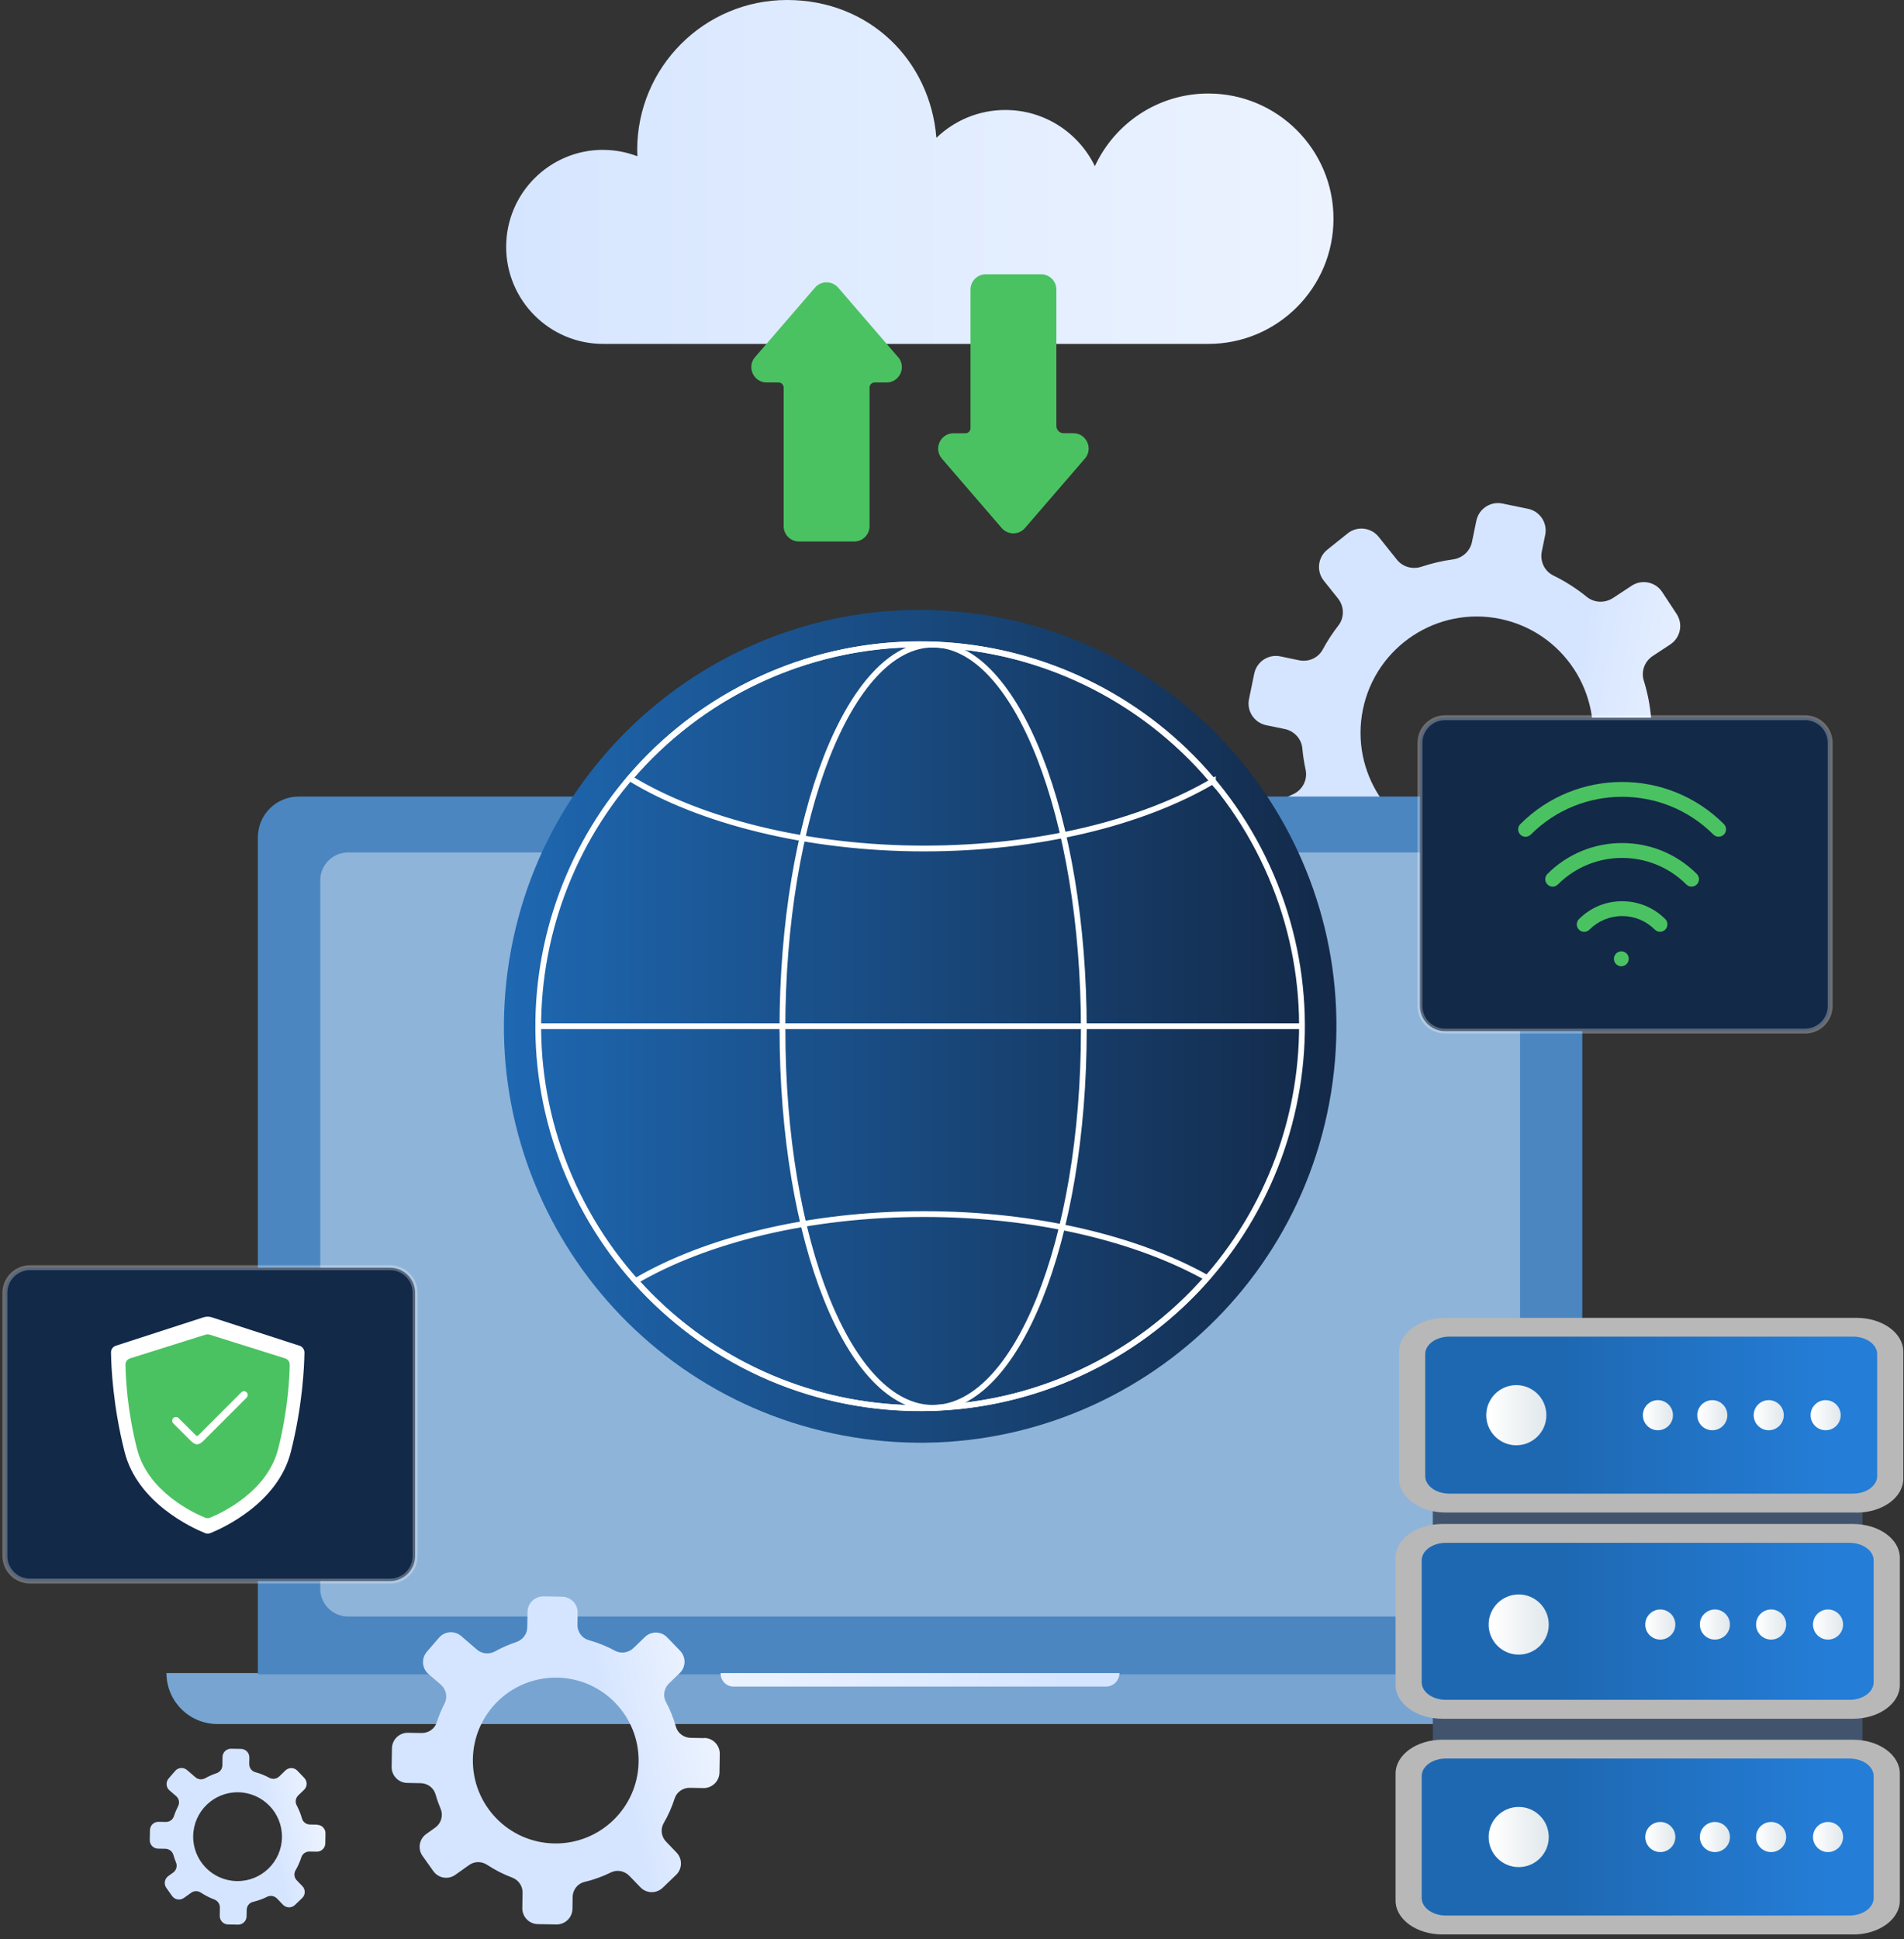
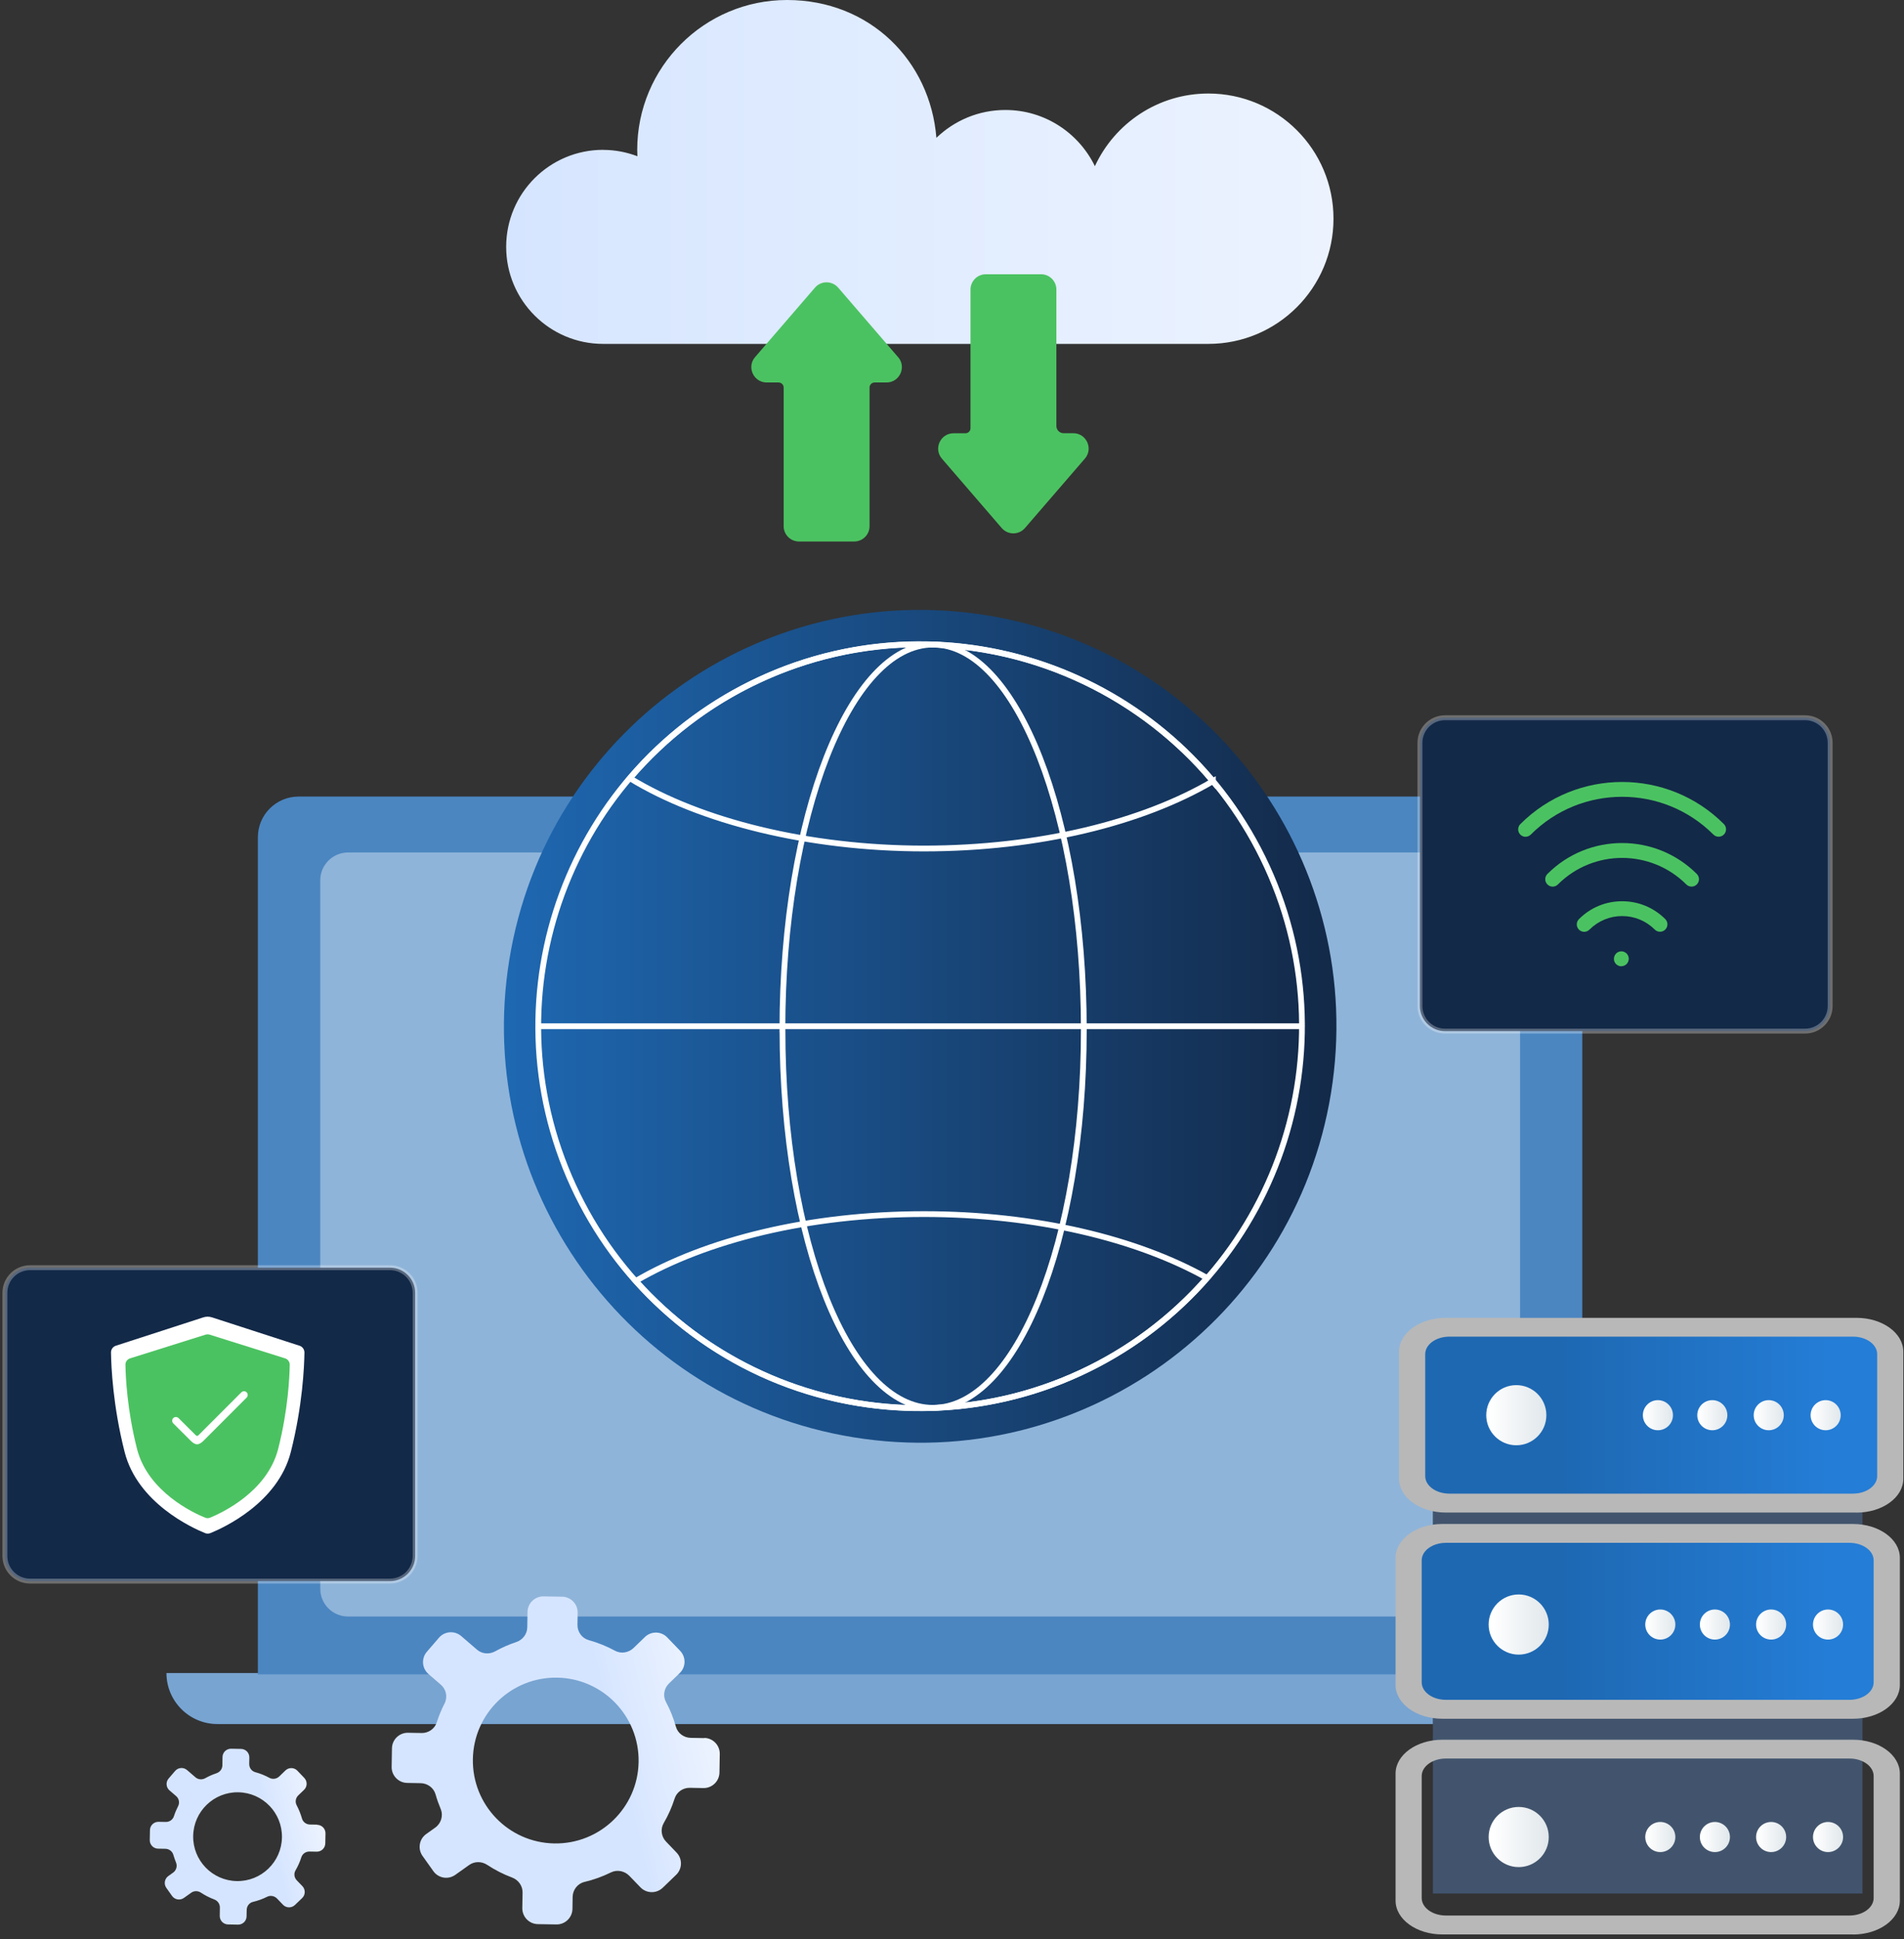
<svg xmlns="http://www.w3.org/2000/svg" width="389" height="396" viewBox="0 0 389 396" fill="none">
  <rect x="0" y="0" width="389" height="396" fill="#333333" stroke="none" />
-   <path d="M344.717 151.226L340.892 150.43C338.98 150.032 337.504 148.453 337.324 146.515C337.093 143.935 336.593 141.42 335.835 138.994C335.245 137.107 336.015 135.053 337.684 133.962L341.252 131.613C343.331 130.253 343.909 127.455 342.535 125.375L339.596 120.909C338.235 118.829 335.437 118.252 333.358 119.625L329.572 122.115C327.929 123.193 325.747 123.155 324.206 121.91C322.114 120.216 319.83 118.74 317.352 117.533C315.53 116.647 314.593 114.594 315.004 112.617L315.697 109.241C316.197 106.803 314.631 104.428 312.193 103.915L306.956 102.837C304.517 102.336 302.143 103.902 301.629 106.341L300.731 110.692C300.333 112.591 298.767 113.991 296.842 114.247C294.647 114.542 292.503 115.056 290.437 115.736C288.614 116.339 286.599 115.813 285.405 114.311L281.67 109.639C280.117 107.701 277.281 107.38 275.342 108.933L271.171 112.271C269.233 113.824 268.912 116.66 270.465 118.598L273.366 122.231C274.649 123.848 274.701 126.133 273.43 127.763C272.236 129.29 271.171 130.933 270.234 132.666C269.31 134.386 267.32 135.246 265.408 134.848L261.583 134.052C259.144 133.552 256.77 135.117 256.256 137.543L255.178 142.78C254.678 145.219 256.243 147.593 258.682 148.107L262.481 148.89C264.407 149.288 265.896 150.866 266.075 152.83C266.204 154.306 266.435 155.757 266.743 157.194C267.192 159.235 266.127 161.302 264.227 162.187L261.352 163.509C259.093 164.549 258.105 167.231 259.144 169.49L261.39 174.342C262.43 176.601 265.113 177.59 267.372 176.55L271.8 174.509C273.52 173.713 275.522 174.111 276.883 175.433C278.782 177.269 280.9 178.912 283.21 180.298C284.879 181.299 285.765 183.199 285.38 185.111L284.481 189.475C283.981 191.914 285.546 194.288 287.972 194.802L293.209 195.88C295.648 196.38 298.022 194.815 298.536 192.389L299.242 189C299.653 187.024 301.334 185.509 303.349 185.419C306.083 185.291 308.753 184.854 311.333 184.136C313.219 183.609 315.235 184.418 316.326 186.061L318.854 189.911C320.215 191.991 323.013 192.568 325.092 191.195L329.559 188.256C331.638 186.895 332.216 184.097 330.842 182.018L328.468 178.411C327.377 176.755 327.479 174.56 328.776 173.059C330.444 171.121 331.92 169.003 333.166 166.705C334.09 164.985 336.079 164.125 337.992 164.523L341.817 165.319C344.255 165.82 346.63 164.254 347.143 161.815L348.221 156.578C348.722 154.139 347.156 151.765 344.717 151.251V151.226ZM296.906 172.905C284.07 170.248 275.804 157.682 278.461 144.847C281.118 132.011 293.684 123.745 306.519 126.402C319.355 129.059 327.621 141.625 324.964 154.46C322.307 167.296 309.741 175.562 296.906 172.905Z" fill="url(#paint0_linear_0_8558)" />
  <path d="M44.423 352.098H331.972C337.479 352.098 341.945 347.632 341.945 342.125V341.689H34.013C34.013 347.439 38.672 352.098 44.423 352.098Z" fill="#1E68B2" />
  <path d="M44.423 352.098H331.972C337.479 352.098 341.945 347.632 341.945 342.125V341.689H34.013C34.013 347.439 38.672 352.098 44.423 352.098Z" fill="white" fill-opacity="0.4" />
  <path d="M323.282 341.933L52.688 341.933V170.992C52.688 166.41 56.41 162.688 60.992 162.688L314.965 162.688C319.547 162.688 323.269 166.41 323.269 170.992V341.933H323.282Z" fill="#1E68B2" />
  <path d="M323.282 341.933L52.688 341.933V170.992C52.688 166.41 56.41 162.688 60.992 162.688L314.965 162.688C319.547 162.688 323.269 166.41 323.269 170.992V341.933H323.282Z" fill="white" fill-opacity="0.2" />
-   <path d="M225.965 344.449H149.877C148.414 344.449 147.233 343.268 147.233 341.805V341.689H228.712C228.712 343.204 227.48 344.449 225.952 344.449H225.965Z" fill="url(#paint1_linear_0_8558)" />
  <path d="M304.876 174.098H71.106C67.966 174.098 65.42 176.644 65.42 179.784V324.464C65.42 327.604 67.966 330.15 71.106 330.15H304.876C308.016 330.15 310.562 327.604 310.562 324.464V179.784C310.562 176.644 308.016 174.098 304.876 174.098Z" fill="#1E68B2" />
  <path d="M304.876 174.098H71.106C67.966 174.098 65.42 176.644 65.42 179.784V324.464C65.42 327.604 67.966 330.15 71.106 330.15H304.876C308.016 330.15 310.562 327.604 310.562 324.464V179.784C310.562 176.644 308.016 174.098 304.876 174.098Z" fill="white" fill-opacity="0.5" />
-   <path d="M271.932 223.228C279.457 176.872 247.978 133.193 201.622 125.668C155.265 118.144 111.586 149.623 104.062 195.979C96.537 242.335 128.016 286.015 174.372 293.539C220.729 301.064 264.408 269.585 271.932 223.228Z" fill="url(#paint2_linear_0_8558)" />
+   <path d="M271.932 223.228C279.457 176.872 247.978 133.193 201.622 125.668C155.265 118.144 111.586 149.623 104.062 195.979C96.537 242.335 128.016 286.015 174.372 293.539C220.729 301.064 264.408 269.585 271.932 223.228" fill="url(#paint2_linear_0_8558)" />
  <path d="M220.579 280.448C259.716 262.447 276.85 216.127 258.849 176.99C240.848 137.853 194.528 120.719 155.391 138.72C116.254 156.721 99.12 203.041 117.121 242.178C135.122 281.315 181.442 298.449 220.579 280.448Z" stroke="white" stroke-width="1.18" stroke-miterlimit="10" stroke-linecap="round" />
  <path d="M159.862 210.255C159.862 253.677 173.609 287.524 190.603 287.524C207.597 287.524 221.433 253.677 221.433 210.255C221.433 166.834 207.648 131.639 190.642 131.639C173.635 131.639 159.85 166.834 159.85 210.255H159.862Z" stroke="white" stroke-width="1.18" stroke-miterlimit="10" stroke-linecap="round" />
  <path d="M265.972 209.588H109.985" stroke="white" stroke-width="1.18" stroke-miterlimit="10" stroke-linecap="round" />
  <path d="M188.768 247.953C211.704 247.953 232.331 252.984 246.604 260.994C232.305 277.282 211.358 287.575 187.985 287.575C164.612 287.575 144.165 277.538 129.892 261.61C144.191 253.254 165.253 247.953 188.768 247.953Z" stroke="white" stroke-width="1.18" stroke-miterlimit="10" stroke-linecap="round" />
  <path d="M247.798 159.543C233.5 167.95 212.36 173.29 188.769 173.29C165.177 173.29 142.998 167.706 128.699 158.94C143.011 142.215 164.253 131.6 187.986 131.6C211.718 131.6 233.487 142.472 247.798 159.556V159.543Z" stroke="white" stroke-width="1.18" stroke-miterlimit="10" stroke-linecap="round" />
  <path d="M380.515 275.664H292.747V386.715H380.515V275.664Z" fill="#132948" />
  <path d="M380.515 275.664H292.747V386.715H380.515V275.664Z" fill="white" fill-opacity="0.2" />
  <path d="M383.878 313.182H290.834C289.551 313.182 288.511 314.222 288.511 315.505V346.772C288.511 348.055 289.551 349.095 290.834 349.095H383.878C385.161 349.095 386.201 348.055 386.201 346.772V315.505C386.201 314.222 385.161 313.182 383.878 313.182Z" fill="url(#paint3_linear_0_8558)" />
  <path d="M383.878 271.069H290.834C289.551 271.069 288.511 272.109 288.511 273.392V304.659C288.511 305.942 289.551 306.982 290.834 306.982H383.878C385.161 306.982 386.201 305.942 386.201 304.659V273.392C386.201 272.109 385.161 271.069 383.878 271.069Z" fill="url(#paint4_linear_0_8558)" />
-   <path d="M383.878 357.22H290.834C289.551 357.22 288.511 358.26 288.511 359.543V390.81C288.511 392.093 289.551 393.133 290.834 393.133H383.878C385.161 393.133 386.201 392.093 386.201 390.81V359.543C386.201 358.26 385.161 357.22 383.878 357.22Z" fill="url(#paint5_linear_0_8558)" />
  <ellipse cx="372.993" cy="289.026" rx="3.074" ry="3.074" fill="url(#paint6_linear_0_8558)" />
  <ellipse cx="361.365" cy="289.026" rx="3.074" ry="3.074" fill="url(#paint7_linear_0_8558)" />
  <ellipse cx="309.792" cy="289.026" rx="6.142" ry="6.142" fill="url(#paint8_linear_0_8558)" />
  <ellipse cx="338.723" cy="289.026" rx="3.074" ry="3.074" fill="url(#paint9_linear_0_8558)" />
  <ellipse cx="373.481" cy="331.78" rx="3.074" ry="3.074" fill="url(#paint10_linear_0_8558)" />
  <ellipse cx="361.852" cy="331.78" rx="3.074" ry="3.074" fill="url(#paint11_linear_0_8558)" />
  <ellipse cx="350.365" cy="331.78" rx="3.074" ry="3.074" fill="url(#paint12_linear_0_8558)" />
  <ellipse cx="310.28" cy="331.78" rx="6.142" ry="6.142" fill="url(#paint13_linear_0_8558)" />
  <ellipse cx="339.211" cy="331.78" rx="3.074" ry="3.074" fill="url(#paint14_linear_0_8558)" />
  <ellipse cx="373.481" cy="375.176" rx="3.074" ry="3.074" fill="url(#paint15_linear_0_8558)" />
  <ellipse cx="361.852" cy="375.176" rx="3.074" ry="3.074" fill="url(#paint16_linear_0_8558)" />
  <ellipse cx="350.365" cy="375.176" rx="3.074" ry="3.074" fill="url(#paint17_linear_0_8558)" />
  <ellipse cx="310.28" cy="375.176" rx="6.142" ry="6.142" fill="url(#paint18_linear_0_8558)" />
  <ellipse cx="339.211" cy="375.176" rx="3.074" ry="3.074" fill="url(#paint19_linear_0_8558)" />
  <path d="M379.309 308.908H295.379C290.103 308.908 285.829 305.814 285.829 302.002V276.049C285.829 272.237 290.103 269.144 295.379 269.144H379.309C384.584 269.144 388.858 272.237 388.858 276.049V302.015C388.858 305.827 384.584 308.921 379.309 308.921V308.908ZM296.123 305.044H378.577C381.311 305.044 383.519 303.44 383.519 301.463V276.563C383.519 274.586 381.311 272.982 378.577 272.982H296.123C293.389 272.982 291.181 274.586 291.181 276.563V301.463C291.181 303.44 293.389 305.044 296.123 305.044Z" fill="#B8B8B8" />
  <path d="M378.602 351.02H294.672C289.397 351.02 285.123 347.927 285.123 344.115V318.149C285.123 314.337 289.397 311.244 294.672 311.244H378.602C383.877 311.244 388.152 314.337 388.152 318.149V344.115C388.152 347.927 383.877 351.02 378.602 351.02ZM295.404 347.157H377.858C380.592 347.157 382.799 345.552 382.799 343.576V318.675C382.799 316.699 380.592 315.094 377.858 315.094H295.404C292.67 315.094 290.462 316.699 290.462 318.675V343.576C290.462 345.552 292.67 347.157 295.404 347.157Z" fill="#B8B8B8" />
  <path d="M378.602 395.071H294.672C289.397 395.071 285.123 391.978 285.123 388.166V362.213C285.123 358.401 289.397 355.307 294.672 355.307H378.602C383.877 355.307 388.152 358.401 388.152 362.213V388.179C388.152 391.991 383.877 395.084 378.602 395.084V395.071ZM295.404 391.208H377.858C380.592 391.208 382.799 389.603 382.799 387.627V362.726C382.799 360.749 380.592 359.145 377.858 359.145H295.404C292.67 359.145 290.462 360.749 290.462 362.726V387.627C290.462 389.603 292.67 391.208 295.404 391.208Z" fill="#B8B8B8" />
  <ellipse cx="349.838" cy="289.026" rx="3.074" ry="3.074" fill="url(#paint20_linear_0_8558)" />
  <path d="M123.243 30.612C125.708 30.612 128.056 31.087 130.226 31.909C130.213 31.485 130.187 31.049 130.187 30.612C130.187 13.708 143.895 0 160.799 0C177.703 0 190.051 12.399 191.309 28.148C194.967 24.631 199.921 22.462 205.402 22.462C213.45 22.462 220.394 27.147 223.692 33.937C227.748 25.183 236.592 19.099 246.873 19.099C260.992 19.099 272.441 30.548 272.441 44.667C272.441 58.786 260.992 70.235 246.873 70.235H123.23C112.295 70.235 103.413 61.366 103.413 50.417C103.413 39.469 112.282 30.599 123.23 30.599L123.243 30.612Z" fill="url(#paint21_linear_0_8558)" />
  <path d="M183.48 72.93L171.248 58.747C169.99 57.297 167.744 57.297 166.499 58.747L154.267 72.93C152.508 74.958 153.959 78.116 156.641 78.116H159.067C159.645 78.116 160.107 78.578 160.107 79.156V107.457C160.107 109.19 161.506 110.589 163.239 110.589H174.521C176.254 110.589 177.653 109.19 177.653 107.457V79.156C177.653 78.578 178.115 78.116 178.692 78.116H181.118C183.801 78.116 185.251 74.958 183.493 72.93H183.48Z" fill="#4BC261" />
  <path d="M192.426 93.659L204.658 107.842C205.916 109.293 208.162 109.293 209.407 107.842L221.652 93.659C223.411 91.631 221.96 88.474 219.278 88.474H217.301C216.48 88.474 215.825 87.806 215.825 86.998V59.145C215.825 57.412 214.426 56.013 212.693 56.013H201.411C199.678 56.013 198.279 57.412 198.279 59.145V87.447C198.279 88.025 197.817 88.487 197.239 88.487H194.814C192.131 88.487 190.681 91.644 192.439 93.672L192.426 93.659Z" fill="#4BC261" />
  <path d="M295.237 210.589H368.783C371.619 210.589 373.917 208.29 373.917 205.455V151.713C373.917 148.878 371.619 146.579 368.783 146.579H295.237C292.401 146.579 290.103 148.878 290.103 151.713V205.455C290.103 208.29 292.401 210.589 295.237 210.589Z" fill="#132948" stroke="white" stroke-opacity="0.29" />
  <path d="M311.691 170.902C311.306 170.902 310.908 170.748 310.613 170.453C310.023 169.863 310.023 168.9 310.613 168.31C322.075 156.835 340.738 156.835 352.2 168.297C352.79 168.887 352.79 169.85 352.2 170.44C351.609 171.031 350.647 171.031 350.056 170.44C339.775 160.159 323.038 160.159 312.757 170.44C312.462 170.735 312.076 170.889 311.679 170.889L311.691 170.902Z" fill="#4BC261" />
  <path d="M317.224 181.081C316.839 181.081 316.441 180.927 316.146 180.631C315.556 180.041 315.556 179.078 316.146 178.488C324.553 170.068 338.248 170.068 346.668 178.488C347.259 179.078 347.259 180.041 346.668 180.631C346.078 181.222 345.115 181.222 344.525 180.631C337.286 173.405 325.529 173.405 318.289 180.631C317.994 180.927 317.609 181.081 317.211 181.081H317.224Z" fill="#4BC261" />
  <path d="M323.667 190.309C323.282 190.309 322.884 190.155 322.589 189.86C321.998 189.27 321.998 188.307 322.589 187.717C324.938 185.355 328.069 184.059 331.407 184.059C334.744 184.059 337.863 185.355 340.225 187.704C340.815 188.294 340.815 189.257 340.225 189.847C339.634 190.438 338.671 190.438 338.081 189.847C336.297 188.063 333.935 187.088 331.407 187.088C328.891 187.088 326.516 188.076 324.732 189.86C324.437 190.155 324.052 190.309 323.654 190.309H323.667Z" fill="#4BC261" />
  <path d="M331.252 197.343C331.15 197.343 331.06 197.33 330.944 197.317C330.854 197.292 330.765 197.253 330.675 197.228C330.572 197.176 330.495 197.138 330.405 197.086C330.328 197.022 330.251 196.971 330.174 196.894C330.11 196.83 330.033 196.753 329.994 196.663C329.93 196.586 329.892 196.496 329.853 196.406C329.802 196.316 329.776 196.214 329.763 196.111C329.751 196.021 329.738 195.918 329.738 195.803C329.738 195.405 329.905 195.033 330.174 194.738C330.598 194.314 331.265 194.173 331.83 194.404C332.01 194.481 332.176 194.596 332.331 194.738C332.472 194.879 332.574 195.046 332.651 195.225C332.728 195.418 332.767 195.61 332.767 195.803C332.767 196.214 332.6 196.611 332.331 196.881C332.176 197.035 332.01 197.138 331.83 197.215C331.65 197.292 331.445 197.33 331.252 197.33V197.343Z" fill="#4BC261" />
  <path d="M6.134 322.911H79.68C82.516 322.911 84.814 320.612 84.814 317.777L84.814 264.035C84.814 261.2 82.516 258.901 79.68 258.901H6.134C3.298 258.901 1 261.2 1 264.035L1 317.777C1 320.612 3.298 322.911 6.134 322.911Z" fill="#132948" stroke="white" stroke-opacity="0.29" />
  <path d="M61.159 274.83L43.292 269.041C42.728 268.861 42.124 268.861 41.56 269.041L23.693 274.83C23.077 275.022 22.666 275.587 22.679 276.229C22.718 279.04 23.051 287.062 25.464 296.547C28.121 306.982 39.288 312.052 41.894 313.105C42.253 313.246 42.625 313.246 42.984 313.105C45.59 312.052 56.757 306.982 59.414 296.547C61.827 287.062 62.16 279.04 62.199 276.229C62.199 275.587 61.788 275.022 61.185 274.83H61.159Z" fill="white" />
  <path d="M58.258 277.423L42.817 272.571C42.56 272.494 42.278 272.494 42.008 272.571L26.568 277.423C26.003 277.602 25.618 278.129 25.631 278.719C25.669 281.183 25.964 287.935 27.992 295.905C30.239 304.723 39.634 309.036 41.919 309.96C42.24 310.088 42.586 310.088 42.907 309.96C45.179 309.036 54.587 304.723 56.833 295.905C58.861 287.935 59.157 281.183 59.195 278.719C59.195 278.129 58.823 277.602 58.258 277.423Z" fill="#4BC261" />
  <path d="M40.263 294.968C39.763 294.968 39.288 294.571 38.928 294.211L35.399 290.694C35.103 290.399 35.103 289.911 35.399 289.616C35.694 289.321 36.182 289.321 36.477 289.616L40.019 293.146C40.16 293.287 40.379 293.287 40.52 293.146L49.312 284.354C49.607 284.058 50.095 284.058 50.39 284.354C50.685 284.649 50.685 285.137 50.39 285.432L41.611 294.211C41.252 294.571 40.777 294.968 40.276 294.968H40.263Z" fill="white" />
  <path d="M143.896 354.974L141.111 354.922C139.724 354.897 138.467 353.985 138.094 352.65C137.594 350.879 136.913 349.172 136.054 347.581C135.386 346.335 135.668 344.795 136.682 343.807L138.877 341.689C140.148 340.457 140.186 338.429 138.954 337.145L136.31 334.399C135.078 333.128 133.05 333.089 131.767 334.322L129.443 336.568C128.429 337.543 126.889 337.8 125.657 337.133C123.975 336.221 122.166 335.49 120.279 334.963C118.893 334.578 117.956 333.269 117.981 331.832L118.02 329.367C118.046 327.596 116.634 326.133 114.862 326.094L111.05 326.03C109.279 326.004 107.816 327.416 107.777 329.187L107.726 332.358C107.7 333.744 106.776 334.925 105.467 335.361C103.965 335.862 102.528 336.491 101.167 337.248C99.973 337.916 98.484 337.8 97.458 336.914L94.223 334.129C92.876 332.974 90.847 333.128 89.692 334.463L87.202 337.351C86.047 338.698 86.201 340.726 87.536 341.882L90.052 344.051C91.168 345.013 91.502 346.605 90.822 347.914C90.193 349.146 89.654 350.43 89.23 351.765C88.807 353.087 87.523 353.96 86.137 353.934L83.352 353.883C81.58 353.857 80.117 355.269 80.079 357.04L80.014 360.852C79.989 362.624 81.401 364.087 83.172 364.125L85.944 364.177C87.344 364.202 88.601 365.114 88.986 366.461C89.269 367.475 89.628 368.464 90.026 369.426C90.604 370.8 90.129 372.391 88.922 373.251L87.087 374.56C85.636 375.587 85.303 377.589 86.329 379.04L88.537 382.146C89.564 383.596 91.566 383.93 93.017 382.903L95.853 380.888C96.957 380.105 98.407 380.118 99.537 380.862C101.116 381.902 102.81 382.775 104.607 383.442C105.903 383.93 106.789 385.137 106.763 386.523L106.712 389.693C106.686 391.464 108.098 392.928 109.869 392.966L113.682 393.03C115.453 393.056 116.916 391.644 116.955 389.873L116.993 387.409C117.019 385.971 117.994 384.687 119.393 384.354C121.293 383.904 123.103 383.25 124.823 382.403C126.08 381.787 127.595 382.095 128.571 383.096L130.855 385.458C132.087 386.728 134.115 386.767 135.399 385.535L138.146 382.89C139.416 381.658 139.455 379.63 138.223 378.347L136.092 376.126C135.104 375.112 134.885 373.559 135.604 372.327C136.528 370.748 137.273 369.067 137.838 367.296C138.261 365.974 139.545 365.101 140.931 365.126L143.716 365.178C145.487 365.203 146.951 363.792 146.989 362.02L147.053 358.208C147.079 356.437 145.667 354.974 143.896 354.935V354.974ZM113.232 376.486C103.888 376.319 96.444 368.605 96.611 359.248C96.777 349.904 104.491 342.459 113.848 342.626C123.193 342.793 130.637 350.507 130.47 359.864C130.303 369.208 122.589 376.653 113.232 376.486Z" fill="url(#paint22_linear_0_8558)" />
  <path d="M64.804 372.648L63.316 372.622C62.571 372.609 61.904 372.122 61.698 371.403C61.429 370.453 61.056 369.542 60.607 368.682C60.248 368.014 60.402 367.193 60.941 366.667L62.122 365.537C62.802 364.883 62.828 363.792 62.16 363.098L60.748 361.622C60.094 360.942 59.003 360.916 58.31 361.584L57.065 362.79C56.526 363.317 55.704 363.445 55.037 363.086C54.138 362.598 53.163 362.2 52.149 361.93C51.404 361.725 50.904 361.019 50.917 360.249L50.942 358.927C50.955 357.977 50.198 357.194 49.248 357.181L47.207 357.143C46.257 357.13 45.474 357.887 45.462 358.837L45.436 360.531C45.423 361.276 44.935 361.905 44.229 362.149C43.421 362.418 42.663 362.752 41.932 363.163C41.29 363.522 40.494 363.458 39.942 362.983L38.21 361.494C37.491 360.878 36.4 360.955 35.784 361.674L34.449 363.227C33.833 363.946 33.91 365.037 34.629 365.653L35.976 366.808C36.58 367.321 36.746 368.181 36.387 368.874C36.053 369.529 35.758 370.222 35.527 370.941C35.296 371.647 34.616 372.109 33.871 372.096L32.382 372.07C31.433 372.057 30.65 372.815 30.637 373.765L30.598 375.805C30.585 376.755 31.343 377.538 32.293 377.551L33.782 377.577C34.526 377.589 35.206 378.077 35.411 378.796C35.566 379.335 35.758 379.874 35.964 380.388C36.272 381.119 36.015 381.979 35.373 382.441L34.385 383.147C33.615 383.699 33.435 384.777 33.974 385.547L35.155 387.216C35.707 387.986 36.785 388.166 37.555 387.627L39.07 386.549C39.66 386.125 40.443 386.138 41.046 386.536C41.893 387.088 42.805 387.563 43.767 387.922C44.461 388.179 44.935 388.833 44.922 389.578L44.897 391.285C44.884 392.235 45.641 393.018 46.591 393.03L48.632 393.069C49.582 393.082 50.365 392.324 50.377 391.375L50.403 390.053C50.416 389.282 50.942 388.589 51.687 388.422C52.701 388.179 53.676 387.832 54.587 387.37C55.255 387.036 56.076 387.203 56.603 387.742L57.822 389.013C58.477 389.693 59.568 389.719 60.261 389.051L61.737 387.64C62.417 386.985 62.443 385.894 61.775 385.201L60.633 384.02C60.107 383.468 59.991 382.647 60.376 381.992C60.864 381.145 61.275 380.246 61.57 379.297C61.801 378.591 62.481 378.129 63.226 378.141L64.715 378.167C65.664 378.18 66.447 377.423 66.46 376.473L66.499 374.432C66.511 373.482 65.754 372.699 64.804 372.686V372.648ZM48.375 384.174C43.37 384.084 39.378 379.951 39.468 374.945C39.557 369.94 43.69 365.948 48.696 366.038C53.702 366.128 57.694 370.26 57.604 375.266C57.514 380.272 53.381 384.264 48.375 384.174Z" fill="url(#paint23_linear_0_8558)" />
  <defs>
    <linearGradient id="paint0_linear_0_8558" x1="255.551" y1="140.91" x2="347.9" y2="158.276" gradientUnits="userSpaceOnUse">
      <stop offset="0.69" stop-color="#D6E5FF" />
      <stop offset="0.99" stop-color="#ECF3FF" />
    </linearGradient>
    <linearGradient id="paint1_linear_0_8558" x1="147.246" y1="343.062" x2="228.725" y2="343.062" gradientUnits="userSpaceOnUse">
      <stop stop-color="#ECF3FF" />
      <stop offset="0.86" stop-color="#D6E5FF" />
    </linearGradient>
    <linearGradient id="paint2_linear_0_8558" x1="273.033" y1="209.625" x2="102.978" y2="209.625" gradientUnits="userSpaceOnUse">
      <stop stop-color="#132948" />
      <stop offset="1" stop-color="#1E68B2" />
    </linearGradient>
    <linearGradient id="paint3_linear_0_8558" x1="288.511" y1="331.138" x2="386.188" y2="331.138" gradientUnits="userSpaceOnUse">
      <stop offset="0.31" stop-color="#1E68B2" />
      <stop offset="0.87" stop-color="#247DD6" />
    </linearGradient>
    <linearGradient id="paint4_linear_0_8558" x1="288.511" y1="289.026" x2="386.188" y2="289.026" gradientUnits="userSpaceOnUse">
      <stop offset="0.31" stop-color="#1E68B2" />
      <stop offset="0.87" stop-color="#247DD6" />
    </linearGradient>
    <linearGradient id="paint5_linear_0_8558" x1="288.511" y1="375.176" x2="386.188" y2="375.176" gradientUnits="userSpaceOnUse">
      <stop offset="0.31" stop-color="#1E68B2" />
      <stop offset="0.87" stop-color="#247DD6" />
    </linearGradient>
    <linearGradient id="paint6_linear_0_8558" x1="369.926" y1="289.026" x2="376.074" y2="289.026" gradientUnits="userSpaceOnUse">
      <stop offset="0.06" stop-color="white" />
      <stop offset="1" stop-color="#E0E7EB" />
    </linearGradient>
    <linearGradient id="paint7_linear_0_8558" x1="358.297" y1="-119.202" x2="364.445" y2="-119.202" gradientUnits="userSpaceOnUse">
      <stop offset="0.06" stop-color="white" />
      <stop offset="1" stop-color="#E0E7EB" />
    </linearGradient>
    <linearGradient id="paint8_linear_0_8558" x1="303.644" y1="-119.202" x2="315.94" y2="-119.202" gradientUnits="userSpaceOnUse">
      <stop offset="0.06" stop-color="white" />
      <stop offset="1" stop-color="#E0E7EB" />
    </linearGradient>
    <linearGradient id="paint9_linear_0_8558" x1="335.655" y1="-119.202" x2="341.791" y2="-119.202" gradientUnits="userSpaceOnUse">
      <stop offset="0.06" stop-color="white" />
      <stop offset="1" stop-color="#E0E7EB" />
    </linearGradient>
    <linearGradient id="paint10_linear_0_8558" x1="370.414" y1="331.78" x2="376.562" y2="331.78" gradientUnits="userSpaceOnUse">
      <stop offset="0.06" stop-color="white" />
      <stop offset="1" stop-color="#E0E7EB" />
    </linearGradient>
    <linearGradient id="paint11_linear_0_8558" x1="358.785" y1="331.78" x2="364.933" y2="331.78" gradientUnits="userSpaceOnUse">
      <stop offset="0.06" stop-color="white" />
      <stop offset="1" stop-color="#E0E7EB" />
    </linearGradient>
    <linearGradient id="paint12_linear_0_8558" x1="347.284" y1="331.78" x2="353.432" y2="331.78" gradientUnits="userSpaceOnUse">
      <stop offset="0.06" stop-color="white" />
      <stop offset="1" stop-color="#E0E7EB" />
    </linearGradient>
    <linearGradient id="paint13_linear_0_8558" x1="304.132" y1="331.78" x2="316.428" y2="331.78" gradientUnits="userSpaceOnUse">
      <stop offset="0.06" stop-color="white" />
      <stop offset="1" stop-color="#E0E7EB" />
    </linearGradient>
    <linearGradient id="paint14_linear_0_8558" x1="336.13" y1="331.78" x2="342.278" y2="331.78" gradientUnits="userSpaceOnUse">
      <stop offset="0.06" stop-color="white" />
      <stop offset="1" stop-color="#E0E7EB" />
    </linearGradient>
    <linearGradient id="paint15_linear_0_8558" x1="370.414" y1="375.176" x2="376.562" y2="375.176" gradientUnits="userSpaceOnUse">
      <stop offset="0.06" stop-color="white" />
      <stop offset="1" stop-color="#E0E7EB" />
    </linearGradient>
    <linearGradient id="paint16_linear_0_8558" x1="358.785" y1="375.176" x2="364.933" y2="375.176" gradientUnits="userSpaceOnUse">
      <stop offset="0.06" stop-color="white" />
      <stop offset="1" stop-color="#E0E7EB" />
    </linearGradient>
    <linearGradient id="paint17_linear_0_8558" x1="347.284" y1="375.176" x2="353.432" y2="375.176" gradientUnits="userSpaceOnUse">
      <stop offset="0.06" stop-color="white" />
      <stop offset="1" stop-color="#E0E7EB" />
    </linearGradient>
    <linearGradient id="paint18_linear_0_8558" x1="304.132" y1="375.176" x2="316.428" y2="375.176" gradientUnits="userSpaceOnUse">
      <stop offset="0.06" stop-color="white" />
      <stop offset="1" stop-color="#E0E7EB" />
    </linearGradient>
    <linearGradient id="paint19_linear_0_8558" x1="336.13" y1="375.176" x2="342.278" y2="375.176" gradientUnits="userSpaceOnUse">
      <stop offset="0.06" stop-color="white" />
      <stop offset="1" stop-color="#E0E7EB" />
    </linearGradient>
    <linearGradient id="paint20_linear_0_8558" x1="346.758" y1="-119.202" x2="352.906" y2="-119.202" gradientUnits="userSpaceOnUse">
      <stop offset="0.06" stop-color="white" />
      <stop offset="1" stop-color="#E0E7EB" />
    </linearGradient>
    <linearGradient id="paint21_linear_0_8558" x1="103.438" y1="35.117" x2="272.467" y2="35.117" gradientUnits="userSpaceOnUse">
      <stop stop-color="#D6E5FF" />
      <stop offset="0.31" stop-color="#DDEAFF" />
      <stop offset="1" stop-color="#ECF3FF" />
    </linearGradient>
    <linearGradient id="paint22_linear_0_8558" x1="81.428" y1="367.035" x2="145.508" y2="351.45" gradientUnits="userSpaceOnUse">
      <stop offset="0.69" stop-color="#D6E5FF" />
      <stop offset="0.99" stop-color="#ECF3FF" />
    </linearGradient>
    <linearGradient id="paint23_linear_0_8558" x1="31.339" y1="379.099" x2="65.674" y2="370.748" gradientUnits="userSpaceOnUse">
      <stop offset="0.69" stop-color="#D6E5FF" />
      <stop offset="0.99" stop-color="#ECF3FF" />
    </linearGradient>
  </defs>
</svg>